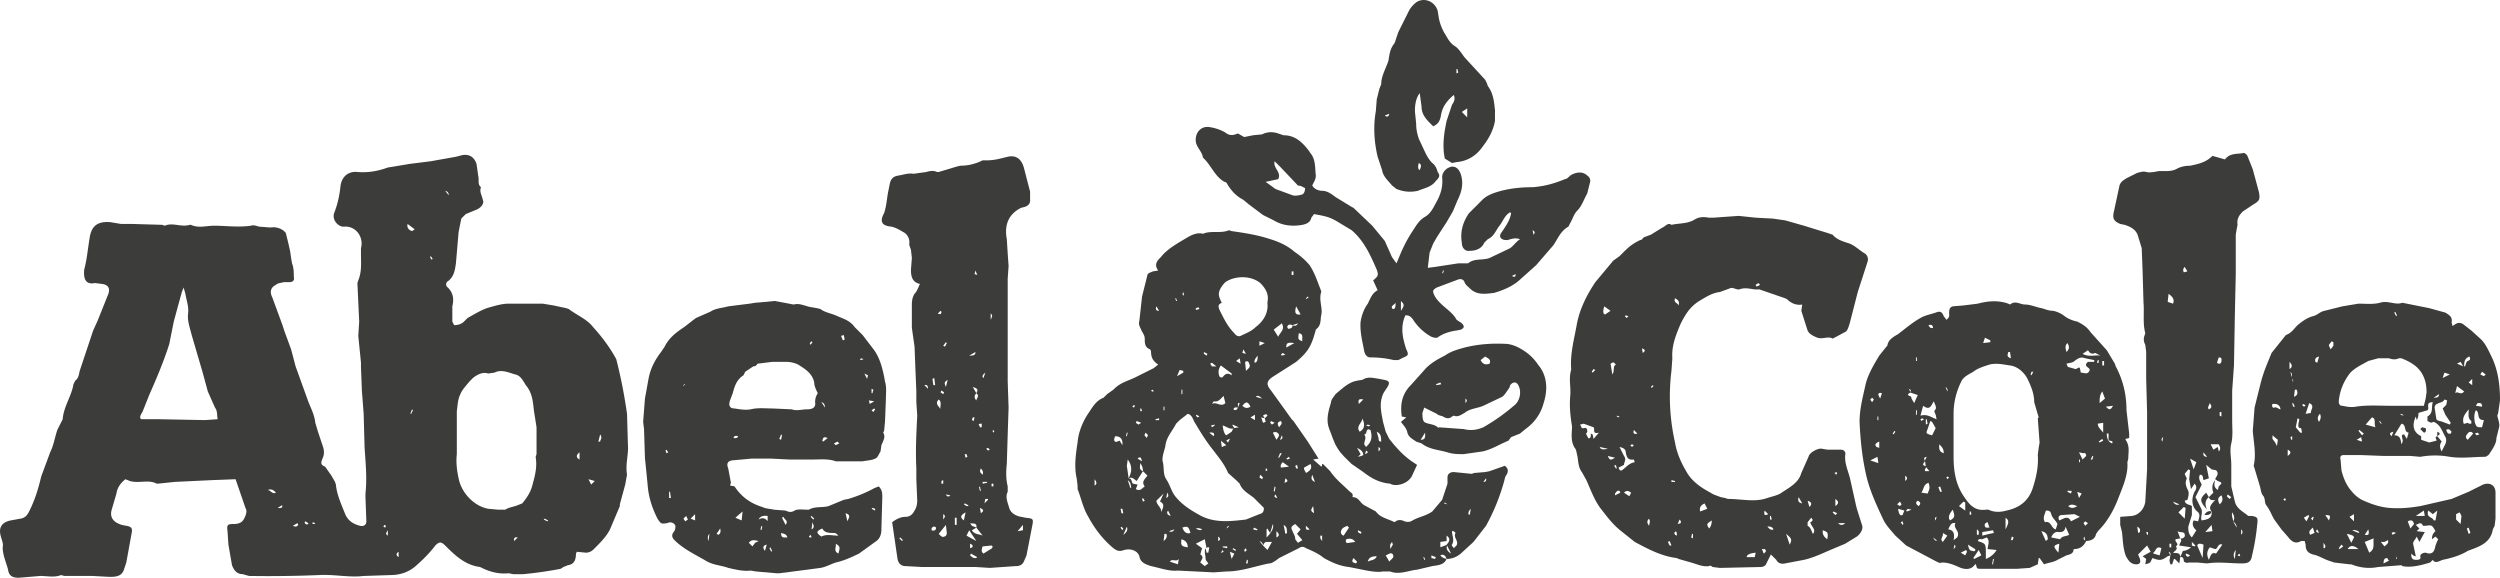
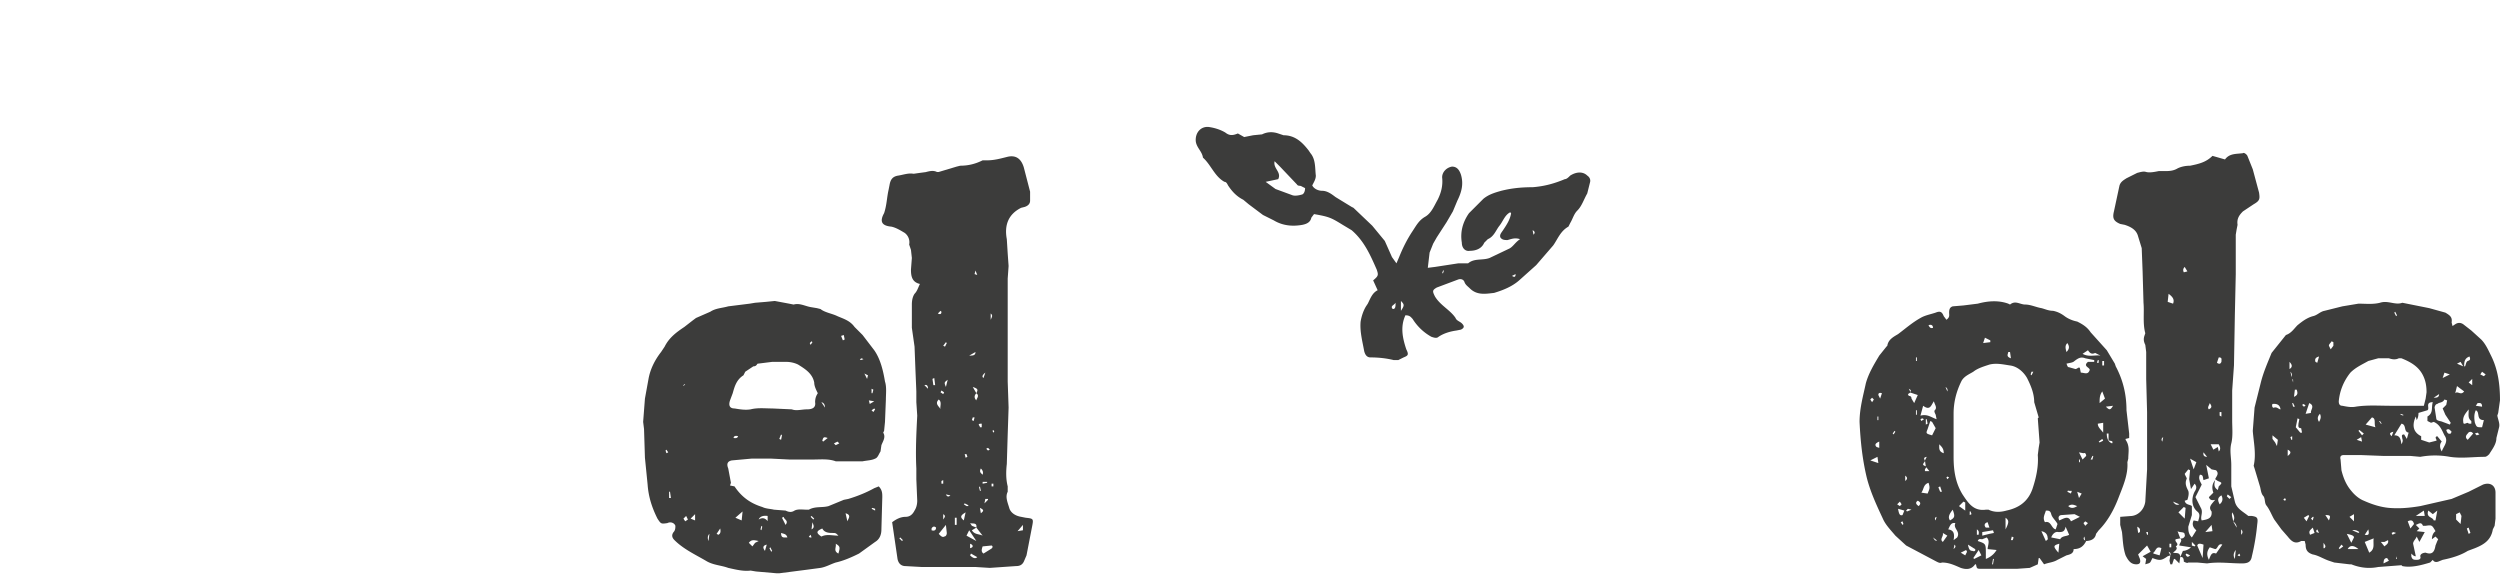
<svg xmlns="http://www.w3.org/2000/svg" id="Layer_1" viewBox="0 0 2791 645">
  <defs>
    <style>.cls-1{fill:#3c3c3b}</style>
  </defs>
-   <path d="M507 363c4 0 8-1 11-4l4-4c9-5 17-10 25-12 7-2 14-4 21-4h38l12 2 14 3 3 1c9 7 20 11 27 20 10 11 19 23 26 36a555 555 0 0 1 12 61l1 34c1 11-3 22-1 34l-2 11-6 22v2l-11 26c-4 8-11 15-18 22-3 3-6 4-9 4l-10-1-1 2c0 7-2 12-9 13l-5 2-3 2a428 428 0 0 1-42 6h-11l-5-1c-10 1-20-1-30-6l-2-1c-16-2-27-12-38-23-5-5-7-6-12-1-6 8-14 16-22 23s-18 10-28 10l-30 1c-16 2-33-2-50-1a1369 1369 0 0 1-78 1l-7-2c-7 0-10-5-12-10l-4-23-1-15c-1-7 0-8 7-8 6 0 10-2 12-7 2-4 3-8 1-11l-11-32-26 1-42 2-19 2h-1c-9-5-20 0-30-3l-5-2c-5 4-9 9-10 16l-5 17c-3 9 1 15 11 18l5 1c6 1 7 3 6 8l-6 33-3 9c-3 7-10 7-16 7l-19-1H72l-4-1c-7 3-15 1-23 1l-24 2c-7 0-11-2-12-9-2-8-6-16-6-25 1-4-1-8-2-12-3-10 1-16 11-18l11-2c6-1 8-5 10-9 6-12 10-25 13-38l10-27c4-8 5-16 8-25l5-10 1-2c1-14 10-26 12-39l2-4c4-3 4-7 5-11l4-12 9-27 2-6 5-11 12-30c2-6 0-10-7-11l-8-1c-10 2-13-4-12-15 3-11 4-23 6-35 2-14 9-19 23-18l12 2h12l34 1 3 1c9-4 18 2 28-1h1c9 4 17 1 26 1 13 0 27 2 41 0 3-1 6 0 9 1l13 1c6-1 13 1 17 6a415 415 0 0 1 5 21l1 7 1 6c2 5 2 10 2 15 1 4-1 6-5 6h-6c-4 1-7 1-9 3-6 3-7 8-4 14l11 30 3 9 7 19 5 19 13 36c3 9 8 17 9 27l3 10 6 18c1 4 1 8-1 12-2 5-2 7 3 9l7 10 4 7 1 3c1 11 6 22 10 32 3 8 9 12 17 14 4 1 7-1 7-5l-1-27v-4c2-18 0-35-1-52l-1-37-2-26-1-26v-5l-3-30 1-16-2-43 1-3c4-10 3-19 3-29v-7c3-11-4-23-16-24h-5c-7-2-11-9-9-15 4-10 6-20 7-29 1-12 9-18 19-17 12 1 23-1 34-5l24-4 24-3 28-5 4-1c9-3 16 0 19 9l2 14c1 4-1 9 3 12-2 5 1 9 2 14 2 4-2 9-7 11l-12 5-5 5-3 15-3 35c-1 7-2 15-9 20-2 1-3 5 0 7 6 6 7 13 5 21v17l2 4Zm49 206h8c5-3 9-3 14-5l5-2c5-6 9-12 11-19 3-11 6-21 4-33l1-3v-30l-3-19c-1-10-2-20-9-28-3-5-6-11-12-12-7-2-15-6-23-2l-7 1c-6-2-12 1-17 5l-4 4c-4 5-8 9-10 14-3 6-3 12-4 19v48c-1 9 0 18 2 27 3 16 17 31 33 34l11 1ZM205 321l-2 5-9 33-5 25c-6 19-14 38-22 56l-8 20c-2 3-4 7-1 8h19l52 1 14-1c-1-5 0-9-3-13l-8-18-6-22-12-41c-2-8-5-16-4-24s-2-15-3-22l-2-7Zm250-71c-1 5 2 7 5 8l3-2-8-6Zm192 263v-8c-4 3-4 6 0 8Zm-348 34c4 1 5 5 9 3q-4-5-9-3Zm361-6 4-4-7-2 3 6Zm-327 45-1-2-5 3c4 2 5 0 6-1Zm-23-19q6 1 5-3l-5 3Zm358-74h2c0-2 3-4 0-8l-2 8ZM497 213l4 5q0-4-4-5ZM341 582l-1 1 1 2c2 1 4 0 3-1l-3-2Zm117-120h1l2-4-1-1-2 5Zm116 142 4-4q-5-1-4 4Zm-144-15 1-2-2-1-1 2 2 1Zm15 27c-3 2-3 4 0 6v-6Zm166-34 1-1-4-2-1 1 4 2Zm-262 1v2h2l1-1-3-1Zm133-293 1-1-2-3-1 1 2 3Zm-49 308v-6c-2 3-3 4 0 6Zm1044-80 8 8c6 9 14 15 21 22 2 2 5 3 4 6v1c7 0 8 6 13 9l13 7c5 7 13 8 21 12 3-3 7-3 11-1 3 1 6 1 9-1 7-4 15-5 22-10l11-13 6-18v-7c0-4 3-6 7-6l20 2 3-1 12-1 5-1 17-6c4 3 4 6 2 10-2 2-2 5-3 8a228 228 0 0 1-20 49l-14 18-12 11c-5 5-11 8-18 8-1-3-3-6-7-4q2 3 7 4c-3 7-10 7-16 8l-17 4c-10 1-20 6-30 2h-8c-6 1-12 0-18-1l-20-4c-10-1-19-5-28-10-6-5-13-8-20-11-3-2-5-2-8 0l-22 11-4 3c-2 1-4 3-7 3-16 3-31 9-48 9l-14 1-20-1-20-1c-10 1-20-3-30-5-6-2-12-4-13-11-2-6-9-9-17-7-5 2-8 1-12-2-12-10-21-22-28-35-6-10-8-21-12-31v-4l-1-8c-3-13-1-27 1-40 1-12 6-24 13-34 4-6 8-13 16-16l4-4 7-5 1-1c7-7 16-9 24-13l20-10 5-4c-6-4-8-8-8-15l-1-2c-6-2-6-7-6-12 0-4-3-7-4-10-2-4-3-6-2-10l3-27 6-24c0-2 4-3 6-4l6-1c-5-7-1-11 3-15 7-9 18-15 28-21 5-3 12-7 19-5 9-4 20 0 29-4l3 1c14 2 27 4 40 8 10 3 21 7 30 15 6 4 12 9 17 15 6 9 9 19 13 29v1c-3 9 2 18 0 26-1 5 0 11-5 15l-1 1c-5 19-9 25-22 36l-25 16c-8 5-9 9-3 16l13 18 10 14 2 2 16 23 12 19-6 1 8 7c2 2 2 0 2-2Zm168 21Zm-263-84 2-5h-2v5c-2 0-4-1-5 2 3 2 4 0 5-2Zm61-92c-3-1-5-1-6 2l1 2c3 0 5-1 5-4q4 2 6-2l-6 2Zm-31 104-4-1 2 6 3-1-1-4 3-3c-1-2-2-2-5 0l2 3Zm-2 142c0-3-2-4-4-5l4 5 5 5 5-9h-6c-2 0-3 2-4 4Zm206-1q-3 6 4 10l-5-10q6-6 0-10v6l-7 1v6l8-3Zm-238-130c-5 2-9-2-13-3q1 9 4 11l6-4 2-4 6-1-7-3v1l2 3Zm-31 134-2-10-10 5 7 5-2 7c5 3 1 6 0 9l5 4 4-3-3-4c0-5-2-9 0-13l1 5h2l1-6h-2l-1 1Zm-87-78c3-6 5-13-1-21l-1 7 2 14c4 0 3 5 5 6l5 1-2 5c5 3 7-1 10-3-4-5 0-8 3-12l-5-5q0-5-3-9c0 4-2 7 3 9l-7 11c-3-2-5-5-9-3Zm66-72-9 7-4 4c-4 8-11 15-12 25-1 5-4 12-3 17 2 7 0 14 4 20s6 14 10 19c8 10 18 16 29 22 16 8 33 6 50 4l15-6c4-1 5-3 5-7l-11-11c-6-5-13-8-16-16l-4-4-9-8c-4-10-11-18-17-26-8-10-14-20-20-30-2-3-3-9-8-10Zm38-124c-4 2-4 3-3 7 5 10 9 19 17 27 2 3 5 4 7 3 6-3 12-5 17-10 8-6 14-15 13-26v-2c2-9-3-16-8-21-11-9-29-8-39-1-3 3-6 7-7 11s1 8 3 12Zm90 265-6-7 4-5-6-6c-5 3-5 4-3 8 1 3 3 5 3 9l3 4 5-3Zm-79-184v-2l-12-9c-3 4-3 8-2 11 0 2 3 3 4 2 3-4 6-5 10-2Zm52-43c2-5 8-8 4-15l-9 7 5 8Zm194 217c0 5 3 10 0 15-1 1 1 2 2 4l3-3c3-5-4-9-1-14l-2-2h-2Zm-325-20c1-4 6-10-1-13l4-9-8 8c0 5 7 8 5 14Zm70-131c-4 4-6 7-11 6l-2 3c5-3 10 4 15-1l-2-8Zm-121 45c-1 2-2 5 0 6 1 1 4-1 5-1l3 5q1-10-8-10Zm218 31-7 4c-1 1 1 4 2 6q8-4 5-10Zm-48 72-1 1v9q9-9 7-15l-3 10-2-3-1-2Zm-95-1q3 8 9 6c-2-7-3-8-9-6Zm-1 13c-1 7 0 8 7 9q0-7-7-9Zm187-13-2-2c-2 1-5 2-6 4-2 3-1 6 2 7l6-9Zm-110-135c-3-6-5-6-9-1 3 3 6 3 9 1Zm151 166 4 7c2-3 6-4 4-8-2-3-5 0-8 1Zm-108-99-7-5q-3 3-2 6l9-1Zm74 84c-3-4-6-4-10-3-1 2-1 5 3 4l7-1Zm-63-233c-1 7-1 7 4 9-1-3 2-8-4-9Zm-25 119c2-3 4-5 2-7s-3-2-6-1l4 8Zm22-149c-2 7-1 10 5 9l-5-9Zm80 285c3-2 8-1 10-6-5 0-9 1-10 6Zm-136-213c3-3 5-4 4-7-1-2-1-5-5-3l1 10Zm-85 213 9 3 1-6c-3 4-7-1-10 3Zm139-244c-8-1-9 0-9 5l9-5Zm-82 109 1 7 5-2-6-5Zm-61 104h-2l-1 8c4-3 4-6 3-8Zm102-199q-5 6-3 8c3-1 3-4 3-8Zm-83 19v-2l-4-1-3 7 7-4Zm107 61c2-3 4-4 2-7-3 1-5 2-2 7Zm7 119 2-1c-1-3 1-6-4-9l2 10Zm-177-8-4 9q6-4 4-9Zm253 35c-3 5 0 5 3 6l1-2-4-4Zm-204-47-3-6q-3 4 3 6Zm46-171-2 1 2 3h5l-5-4Zm-73 84c1-2 2-3 1-4l-2-2-1 2c-1 1 1 2 2 4Zm362 79q-4 4-2 7l1-1 1-6Zm-420-33v7q4-2 0-7Zm37 1 3 9 1-1c-1-2 0-5-4-8Zm209 2-3-8c-1 3-2 6 3 8Zm-118-55 5 4q2-5-5-4Zm25 141 3-6-5-2 2 8Zm-70-31q4 2 6-2l-6 2Zm30-3q5 3 7 1-3-2-7-1Zm123-3q-1 6 4 4l-4-4Zm8-22c-3 5-3 5 1 8l-1-8Zm193-31-3 4q4 0 3-4Zm-385-62-5-2-1 2 3 2 3-2Zm135-27c-3-3-5-4-7-2l7 2Zm-118-103q-2 5 3 5l-3-5Zm-38 226h-2l1 5h2l-1-5Zm394-3Zm-241-184v5l6-3-6-2Zm-26 22 5 3-1-6-4 3Zm42 145 1 1 1-5-1-1-1 5Zm176 72v3l4 1 1-2-5-2Zm-202-154 5 3v-6l-5 3Zm158 139-2 3v5l3-5-1-3Zm-112-298h2v-4h-2v4Zm-139 243-1 6q4-2 1-6Zm66-58 2 2 2-4h-1l-3 2Zm38 38-1 3 3 2 1-2-3-3Zm22-39q4-1 2-5l-2 5Zm-135-22v-2l-4 1v1h4Zm141 65-1 5c3-1 5-2 1-5Zm-12-62-4-2-1 2 2 2 3-2Zm96 124 1-2-4-2v2l3 2Zm-260-113h-1l-1 4h1l1-4Zm101 116v5q4-2 0-5Zm31 30h2v-4h-1l-1 4Zm34-36v7c4-2 3-4 0-7Zm-104-267q-2 3 1 4l-1-4Zm-46 189c-1-4-2-6-5-3l5 3Zm165-3-1-2-3 2 1 1 3-1Zm-13-1h1l3-5h-2l-2 5Zm-108-71h1v-5h-1v5Zm69-50-1 4 4 1-3-5Zm38 166-2-4q-3 3 2 4Zm-63 61h1l2-1-1-2-2 3Zm27-5-1 3 1 1 2-2-2-2Zm-11 3 1-1-3-2-1 1 3 2Zm82-283-1-1-2 2v1l3-2Zm-89 256-1-1-2 3 3-2Zm-105-135-1-1-2 2 2 1 1-2Zm32 5h1v-4h-1v4Zm71 154v-2h-5v1l5 1Zm-97-153h2l-1-3h-1v3Zm74-62 1-2-4-2v2l3 2Zm88-1-3-2-2 2 1 1 4-1Zm155 229h1l-1-3h-1l1 3Zm-255-281v2l4-1-1-2-3 1Zm-47 93-1-2-2 1 1 1h2Zm325 124-1 1a671 671 0 0 1 4 1l-3-2Zm-166-38h2l-1-4-2 1 1 3Zm-33 0h-1v3l2-1-1-2Zm-138 33-1 1 1 3 2-1-2-3Zm127 36 1-1-4-2-1 2 4 1Zm-64-127-3-2-1 1 2 2 2-1Zm-26-132h-1l1 3h1l-1-3Zm43 142v-1l-4 1 1 2 3-2Zm120 123h-2v3l2 3v-6Zm-224-10-1 1 2 3 1-2-2-2Zm725 31-5 10c-1 3-4 4-7 4l-45 1-8-1c-1-1-3-2-4-1-7 1-13-2-20-4l-14-4-2-1c-17-2-32-10-47-18l-15-12c-9-7-15-15-22-24-8-10-12-22-17-33l-5-9c-4-5-4-12-5-18-1-3-1-7-3-9-5-8-3-17-3-24-2-12-3-23-2-34 1-10-2-19 1-29v-2c-1-16 3-31 6-47 3-18 11-34 21-49l10-12 10-12 7-5 2-2c8-8 11-11 21-16 2 0 3-2 4-3l8-3 13-8c3-1 6-6 10-3 9-2 18-1 26-6 5-3 10-3 16-2h5l28-2 19 2 19 1 14 2 21 6 26 8 6 2c4 5 10 7 16 9 8 2 13 8 20 12 3 2 4 6 3 9l-11 34-9 35c-1 3-2 7-4 9l-13 7-2 1c-5-3-11 1-17-1-5-2-9-4-11-8l-7-22 1-7c-6 1-12-1-17-6l-2-1-29-10c-7 1-14-3-22 0-3 1-8-3-11-1l-11 4c-9 1-16 6-23 10-11 7-16 16-21 26-5 12-10 24-9 38l-1 14a232 232 0 0 0 4 80c2 12 7 23 13 33 5 9 14 16 23 21l7 4 8 3 5 1 3 1c15 0 30 4 44-1 6-2 12-3 16-6 9-6 19-11 22-22l8-18c1-5 11-10 15-9l6 1h15c3 0 6 2 5 6-1 10 4 19 6 29l6 27 1 4 6 19c1 4-2 9-6 12l-13 8-19 8c-9 4-18 8-27 10l-21 4c-4 1-8 0-10-4l-6-6Zm-198-142-11-4-4 1 2 4h2c4-1 4 2 4 4 0 1-2 2-1 3l2 4c2 1 3-1 3-3v-2l2 1 1 5 6-7c-8 2-4-4-6-6Zm46 39-1-3c-7 1-8-3-9-8 0-3-2-5-7-6l5 10c3 4 0 7 0 10l-6 3c1 4 3 4 5 2 4-3 7-7 13-8Zm199 80c4-5-2-8-3-13 2-1 4-2 1-5l-4 5v4c4 2 4 6 6 9Zm11-4q-1 6 5 10c1-7 1-8-5-10Zm-85 30h9l1-5q-10 1-10 5Zm-152-216 2 12c3-4 0-9 4-11l-2-2c-1-1-2 0-4 1Zm100 165 8-3-3-6c-4 2-6 4-5 9Zm-107-229c-2 6-1 9 1 9l6-4-7-5Zm207 266c3-6 2-7-4-12l4 12Zm10-53q-2 6 4 7l-4-7Zm-100 35c2-2 3-5 3-9-6 4-6 4-3 9Zm-95-40 6 4 2-4c-3-2-5-3-8 0Zm-18-49-9-2q1 4 9 2Zm0 8c2 5 3 5 8 2l-8-2Zm257 75q4 4 8 0h-8Zm-79 4c3 3 4 4 7 3q-2-4-7-3Zm-170-37v2l6-3-1-2c-3-1-4 2-5 3Zm71-210c1-4 0-6-4-8-2 5 3 5 4 8Zm95 277c3-2 3-4 1-5h-3l2 5Zm-128-39c-3 3-2 5 0 8l1-5-1-3Zm208-14c4-3 4-5 0-8v8Zm-31-6 2 7c2-2 4-5-2-7Zm-53-241-2-2-3 2 1 2 4-2Zm-131 76c3-2 3-4-1-5l1 5Zm36 203 2 1v-3l-1-2-2 2 1 2Zm18 3 2 1v-5h-1l-1 4Zm-18-62v-1l-4-1v2h4Zm-66-19-2 1 2 3h1l-1-4Zm24-35-4-4c-1 4 0 5 4 4Zm142 86c-1 5 0 6 4 4l-4-4Zm-97 15c4-1 4-1 3-4l-1-1-2 5Zm176-10 2-2-4-2-1 1 3 3Zm-73 5h2l-1-4h-1v4Zm-160-225 2-2-3-1-1 1 2 2Zm-35 58-2-1-2 3 1 1 3-3Zm62 19 1 1 2-2-1-1-2 2Zm207 98 1-2-1-1-2 1 2 2Zm-243-64 1-1-3-1v1l2 1Zm57 143h2l-2-5-2 1 2 4Zm-40-112-2-1-2 1 2 2 2-2Z" class="cls-1" />
  <path d="M2329 604c-3 6-7 9-14 9 0 5-4 6-8 7l-10 5c-5 3-10 3-15 5l-5-7h-1l-1 7-9 4-14 1h-40c-5 0-5 0-6-5h-1c-4 6-10 6-16 4-7-3-13-6-21-6-2 1-4 0-6-1l-34-18-12-11c-5-6-11-12-14-19-7-15-14-30-18-46-5-21-7-41-8-62 0-15 4-29 7-43 3-11 9-21 15-31l8-10 1-1c1-7 7-10 12-13 8-6 16-13 25-18 5-3 11-4 17-6 5-2 7-1 9 4l3 4c4-3 3-5 3-8 0-4 1-6 4-7l12-1 16-2c11-3 23-4 34 0l2 1c6-5 11 0 17 0s12 3 18 4c4 1 8 3 13 3 5 1 9 3 13 6s9 5 14 6c6 3 11 6 15 12l18 20 9 15 1 3c8 15 12 31 12 49l3 26v5l-4 1v1c5 7 3 14 3 21l-1 4c1 14-5 27-10 40s-12 26-22 36l-3 4c-1 6-6 8-12 8l-1-5c-2 3 0 4 2 5Zm-180-90 2-4c-5 1-2 3-2 5-3 4-3 4 2 6l-2 3v2h5l-4-5-1-7Zm-16-76-3 2 1 2c2 0 3 1 3 3l3 5 4-9-9-3q3-2-1-4l2 4Zm142 29 1-1-5-17c0-10-4-19-8-27-4-7-11-13-19-14-7-1-15-3-23-1-6 2-13 4-18 8-5 3-10 5-13 10-6 12-9 24-9 37v48c0 15 2 29 10 42 6 9 12 19 26 17h3c6 3 13 3 20 1 14-3 24-10 29-24 4-12 7-25 6-38l1-8 1-6-2-27Zm63-63v-2l-10-2c-5-2-8 0-12 3-2 2-5 2-9 3 1 2 1 4 3 4l7 2c2 0 4-3 5-1l1 5c4 0 8 3 10-3 0-3-8-4-2-9h7Zm-191 49-3 11c8-2 12 2 18 4l-1-5c-1-2-2-4-1-5 3-3 0-6-1-10-3 4-4 11-12 5Zm148 138 2-6c-2-4-6-7-7-11s-3-4-6-4c-1 4-4 8-1 13 7-2 7 7 12 8Zm-76 22c0-4 3-9-1-13l-5 2c-2 0-4-1-5 2 9 3 9 3 9 14v6c5-2 9-5 12-10l-10-1Zm91-16-4-9c-1 6-4 6-8 6-4-1-7 3-8 6l10 2c2-4 7-3 10-5Zm-153-126-2-1-3 9c-2 5-2 5 5 7l4-8-4-7Zm26 113c-5-1-6 3-8 7 7 1 7 6 6 12l4-3c4-7-5-10-2-16Zm116-3c5-2 10-6 13 1l10-5-6-3-14 1c-3 0-5 2-3 6Zm-146-42c-6 2-5 7-8 11l7 1c2-5 3-6 1-12Zm178-148-6 4c7 4 14 1 20 2l-6-3c-4 2-6 0-8-3Zm-105 204-1-3-12 2v4l4-1 4-1 5-1Zm121-158c-3 4-3 8-3 13l6-5-3-8Zm-167 132c-3 4-6 8-3 12 5-3 6-4 3-12Zm118 48 1-10c-7 2-7 3-1 10Zm-14-13c1-1 3-2 2-3 0-4-2-7-7-8l5 11Zm58-131c0 4 3 6 6 10v-11l-6 1Zm-103 118c4-8 4-10 0-13v13Zm-52-26 7 5v-9l-2-1-5 5Zm16 58 1 1 8-4-3-6-6 9Zm122-110 4-4c0-2-1-4-3-3l-5-1 4 8Zm-151 85-5-3c1 4-4 7 0 10l5-7Zm23 10c1 5 2 7 5 7 2 1 4 0 3-2l-8-5Zm-78-40c1 6 2 8 5 7l2-5-7-2Zm235-84h-2q0 9 6 11c2-4-4-2-4-4v-7Zm-45 81q4 4 10 0c-3-1-6-3-10 0Zm-139-59c0-5-2-7-5-10 0 4-1 8 5 10Zm-74 4-8 4 9 3-1-7Zm93 107 5 3 2-4-1-2-6 3Zm118-224c4-4 3-7 1-10-3 3-2 6-1 10Zm-209 100c-5 2-5 4-3 6l3 1v-7Zm121 90c-4 1-4 4-2 6h4l-2-6Zm-5-200 8-1v-2l-6-3-2 6Zm117 201-3-2-2 2 2 3 3-3Zm28-131-8 1c4 4 5 4 8-1Zm-114-53-1-7h-2c0 2-3 5 3 7Zm76 156 3-5-5-2 2 7Zm-180 3c-3 2-2 4 1 6 2-2 3-4-1-6Zm208-156h-2v5h2v-5Zm-175 34q1-3-2-5l2 5Zm-73 2c-3-1-4 0-4 2l2 4 2-6Zm-11 10 2-3-2-2-2 2 2 3Zm63-86c1 2 2 4 5 3 0-3-2-4-5-3Zm156 184-1 2 4 2 1-3h-4Zm-191 16 3 2 2-2-2-3-3 3Zm89 34h2c0-2 1-4-2-6v6Zm17 33h1l1-6h-1l-1 6Zm-27-43Zm-21-54-2-1-1 1 1 2 2-2Zm-49 4c1-1 4-3 0-6v6Zm221-45-1-2-4 3 1 1 4-2Zm-232-10-1-1-2 3 1 1 2-3Zm34-8 2-1-1-5h-1v6Zm-11-11h1v-5h-1v5Zm-5 106-4-1-2 2 1 1 5-2Zm32-26-2 1 2 5h2l-2-6Zm-42 43 1-1-1-3-2 1 2 3Zm15-183h1v-4h-1v4Zm204-1h-1l-1 3h2v-3Zm-73 13h-2l-1 3 1 1 2-4Zm-108 162q-3 1-1 4l1-4Zm175-68h-1l-2 4h2l1-4Zm-15 4h-1v3h1v-3Zm-141 100c2-2 3-3 1-5l-1 5Zm-84-148h-1v4h1v-4Zm51 3-2-1-2 1 1 2 3-2Zm51 107 2-1-1-3h-1v4Zm-37 29v-1l-4-3 2 3 2 1Zm83-1h2l1-3-2-1-1 4ZM981 543c4 4 4 8 4 12l-1 36c0 6-2 11-7 14l-18 13c-8 4-17 8-26 10-6 2-11 5-17 6l-15 2-31 4h-3l-23-2-6-1c-8 1-16-1-25-3-8-3-17-3-25-8-12-7-25-13-35-23-2-2-4-5-1-9 2-2 2-5 2-7-1-3-5-5-9-3-7 1-7 1-11-5-6-12-10-24-11-38l-3-30-1-32-1-8 2-26 4-22c2-11 7-21 14-30l4-6c5-10 13-16 22-22l9-7 4-3 16-7c6-4 13-4 20-6l24-3 6-1 12-1 10-1 16 3 5 1c7-2 13 2 20 3l6 1 4 1c5 4 13 5 19 8 7 3 14 5 19 12l9 9 13 17c7 10 10 23 12 35 2 6 1 14 1 20l-1 25-1 10-1 2c3 5 0 9-2 14l-1 7c-2 3-3 7-6 8-4 2-9 2-14 3h-30c-8-3-17-2-25-2h-27l-20-1h-22l-22 2c-5 1-6 4-4 9l3 16-1 3 5 1c8 12 18 19 31 23 4 2 9 2 13 3l13 1c4 2 7 2 10 0 4-2 9-1 14-1h2c7-4 15-2 22-4l17-7 5-1c10-3 20-7 29-12l5-2Zm-162-54c1 0 4 1 5-2-3-1-5 0-5 2Zm27-83c-1 0-1 3-5 3l-9 6-2 4c-8 5-10 13-12 20l-3 8c-2 6 0 9 5 9 6 1 12 2 18 1 8-2 16-1 24-1l22 1c5 2 11 0 17 0s10-2 9-8c0-4 1-7 3-10-2-4-4-8-4-12-2-10-10-15-18-20-4-2-9-3-13-3h-16l-16 2Zm72 184c-7 3-7 5-1 9 6-3 12-1 19-1-3-3-3-3-7-3-5 0-9-1-11-5Zm-61-7v-7q-8-1-10 4c5-3 8-1 11 3Zm76 24c1 4-3 8 3 11 2-7 2-8-3-11Zm-93 3 3-4 4-2c-5-1-8-2-11 2l4 4Zm-12-29 1-10-8 7 7 3Zm116-8 2 9c1-3 5-7-2-9Zm-65 27c-1-4-4-4-7-5 0 6 3 5 7 5Zm-4-23-2 1 4 8c4-5-2-6-2-9Zm-128-21h2l-1-7h-1v7Zm170-107 4 6q0-5-4-6ZM776 574l-5 5 5 2v-7Zm165-194 2-1-1-5-3 1 2 5ZM766 576l-3 3 2 3 3-2-2-4Zm141 7-1 8c4-2 2-5 1-8Zm30-88-2-2-4 2 2 2 4-2Zm-13-6c-5-2-5 0-6 3l1 1 5-4Zm-70 126 2-7c-4 1-5 3-2 7Zm117-164 5-3-6-1 1 4ZM800 596l2 1c2-1 3-3 2-7l-4 6Zm-8 0q-3 3-1 8l1-8Zm176-173 1-4-4-2 3 6ZM861 616l1-1-2-4-1 1 2 4ZM744 506l2-1-2-3-1 1 1 3Zm229-67h1l1-4-2-1v5Zm-67 137-1 1 3 3 1-1-3-3Zm-57 15 1 1 1-4-1-1-1 4Zm124-133 2 2 2-3-1-1-3 2Zm-68-73 2-3-1-1-2 2 1 2Zm59 16-2-1-2 1 1 1 3-1Zm-199 28h-1l-1 1v1l2-2Zm141 171-1-3-2 2 1 1h2Zm71-30v-2l-3-1-1 1 4 2Zm-107-80 2 1 1-5-1-1-2 5Zm1846 135-3 3c-10 3-21 6-31 4l-1-1-26 2c-10 2-20 1-30-3h-2l-17-2-6-2c-6-2-12-6-18-7-6-2-8-5-8-11l-1-4h-4c-7 4-11 0-15-5l-7-8-8-11c-3-5-5-11-9-16-2-3-1-7-3-10-3-3-3-8-4-11l-6-20-1-3c3-13 0-26-1-39l1-13 1-13 7-28c3-12 8-23 12-33l4-5 8-10 4-5c6-2 9-7 13-11 5-4 10-8 17-10 5-1 8-5 13-6l20-5 18-3c8 0 16 1 24-1 9-3 17 3 25 0l30 6 18 5c5 3 8 5 7 11l1 4 3-2c3-2 6-2 9 0l9 7 11 10c5 5 8 12 11 18 8 16 10 33 10 50l-2 14-1 3c1 5 3 9 2 13l-3 12c0 7-5 13-8 18-1 1-3 3-5 3-13 0-26 2-39 0-11-2-22-2-33 0l-11-1h-30l-26-1h-18c-3 0-5 1-4 5l1 12c2 8 5 16 11 23 4 5 9 9 14 11 9 4 18 7 28 8 12 1 23 0 35-2l35-8 19-8 16-8c8-3 14 1 14 9v29l-1 8-2 4c-2 12-10 17-20 21l-8 3c-8 5-18 8-28 10l-5 2c-3 1-5 0-6-2Zm-158-203q2-4-1-7a2481 2481 0 0 1 3 12v-3l-2-2Zm163 65 5 6c-2 2-3 6 0 11 2-6 8-11 3-18-3-6-5-12-12-15l-3 1-4-2v-5c7-4 4-10 6-16-9 0-3 7-6 9l-10 3q0 5-2 8l-1-4c-5 11-2 18 6 22v4l9 3 8-2c1-1-3-4 1-5Zm-15-34 2-8 1-7c0-7-1-13-4-19-5-10-14-15-24-19h-3c-4 2-8 1-11 0h-12l-11 3c-7 4-14 7-20 13-8 10-12 21-13 32 0 3 1 5 4 5 5 1 10 2 15 1 13-2 26-1 39-1h37Zm-14 165v3c1 4 3 4 6 4s5-1 4-4c0-3 4-4 6-4 8 3 10-2 11-8l2-5 1-2-3-3-4 3q0-6 4-9c-4-7-4-7-11-6h-3c-2-5-5-2-8-1l4 4-3 3 9 1-6 11-3-6c-1 3-4 5-4 8l3 14c-2 0-3-1-5-3Zm43-144 1-2-6-9-3-7 4-4 1-5-3-1c-2 4-6 3-8 5-2 0-3 3-3 4l2 13c1 2 5 2 7 3l8 3Zm-54-1-8 13c7 0 7 5 8 10 1-2 2-4 1-6 0-2-2-5 2-5l3 5 2-7c-6-1-2-9-8-10Zm83-15c-2 4-2 9-1 14 2 5 2 5 8 5l2-8c-9 0-4-9-9-11Zm-8-1c-3 4-7 8-6 14 0 5 5-1 6 2h3v-3c-4-3-3-7-3-11v-2Zm-111 160c7-4 4-10 5-16l-10 4 5 12Zm102-32 1-9-2-4-4 2v6l5 5Zm-30-4h2l2-11-5 4-5-4c-3 8 5 7 6 11Zm-76-107 11 3c-2-4 1-10-4-11l-7 8Zm-67-12 6-1c-1-3 5-8-2-11l-4 12Zm-6 21h2l-1-5c-4 0-3-3-3-5l1-5-2-1-2 10 5 6Zm183-46-8-6-2 8c3-3 6 3 10-2Zm-214 14c-1 2 0 5 2 4 3-1 5 2 7 2q-1-7-9-6Zm224 33c-2-3-5-2-6 0-1 1-4 4 0 7l6-7Zm-156-102-2-1c-1 2-3 3-3 5l2 4 3-4v-4Zm146 27h1c1-2 1-5 3-6 3-1 3-2 2-5-6 2-6 7-6 11Zm-131 187 5 10 3-6c0-2-3-3-8-4Zm-83-110v4l3 4 2 4 1-7-6-5Zm45 103c-3 3-5 4-3 8l5-2-2-6Zm106-7 3 8 4-5c-1-4-3-5-7-3Zm-55 31c-6-5-10-4-12 0h12Zm73-43-9 6h10l-1-6Zm-40 33-4 2h-4l4 5c2-2 5-3 4-7Zm-5 26 6-3-2-3c-3 0-4 2-4 6Zm66-207 8-4-6-2-2 6Zm-173 87c4-3 4-5 0-7v7Zm2-105v8q5-3 0-8Zm8 31h-2l-1 8c5-2 4-5 3-8Zm69 160 1-1q-4-3-8-2l7 3Zm11-4-4 6c5 1 5-1 4-6Zm131-173-4-3-2 3 4 2 2-2Zm-186 53c1-2 3-5 1-9-3 3-3 6-1 9Zm-4-67 2 1 2-7c-4 1-5 3-4 6Zm186 50c0-5-3-4-5-4l-2 3 7 1Zm-193 122-1-1-5 3 3 4 3-6Zm50-2-5 3 5 5v-8Zm103-94c1 3 2 5 5 4l1-2c-2-2-3-4-6-2Zm-135 95 4 6c2-5 2-6-4-6Zm40-87-5 3 6 2-1-5Zm81-44c3 0 6 0 6-4l-6 4Zm51 41-2-2-3 1 2 2 3-1Zm-12 104-2 1 2 6 2-1-2-6Zm-6-180-3-5-4 2 7 3Zm10 21v-7l-4 4 4 3Zm-123 56 2-2-5-4-1 1 4 5Zm-21 124-2-2-3 4 1 1 4-3Zm54-123 2-5c-4 1-5 2-2 5Zm-110-37h-1l1 4h2l-2-4Zm23 127h-1l-2 2 2 2 1-4Zm-11-126-2 1 2 2 2-1-2-2Zm22 155v6h1c2-2 1-3-1-6Zm86-144v1l3 1v-1l-3-1Zm-6-114-1 1 2 4 1-1-2-4Zm1 276h1v-3l-1 3Zm0-29-3-1-2 1 1 2 4-2Zm-124-39-2 2 2 1 1-1-1-2Zm36 35-1 1v2l3 1-2-4Zm71-118h1l-2-3h-1l2 3Zm-100 18h1v-4l-2 1 1 3ZM1027 317c-9-2-10-9-10-16l1-13-1-9-2-6c1-5-1-10-5-13-5-3-10-6-15-7-11-1-13-6-8-15 3-9 3-17 5-26l1-5c1-6 3-10 10-11 6-1 11-3 17-2l14-2c4-1 8-2 12 0h2l20-6 4-1c9 0 17-2 25-6h5c8 0 15-2 23-4 9-2 15 2 18 12l7 27v10c0 4-3 6-6 7l-4 1c-14 7-19 19-16 35l1 16 1 14-1 14v115l1 29-1 30-1 33c-1 9-1 17 1 25v6c-3 6 0 12 2 19 2 5 7 8 13 9l5 1c9 1 9 1 7 11l-6 31-3 7c-2 4-5 5-9 5l-29 2-16-1h-60l-18-1c-5 0-8-3-9-8l-6-41c4-3 9-6 15-6 5 0 8-3 10-7 2-3 3-7 3-11l-1-24v-12c-1-20 0-39 1-59l-1-15v-12l-1-24-1-26-3-21v-26c0-5 1-9 3-12 3-3 4-7 6-11Zm63 122c2-4 2-5-4-7l4 7c-3 3-2 6 0 8 0-2 4-5 0-8Zm0 150c1-6-4-4-7-5l2 3 5 2-5 3c3 5 8 4 12 6l-7-9Zm-34-3-8 10 2 2c1 1 3 2 4 1 2 0 3-2 3-4l-1-9Zm51 23-10 1c-1 3-2 6 1 8l8-5c2-1 3-3 1-4Zm-57-152c-1-3 2-8-2-11-5 5 1 8 2 11Zm29 141 11 6-8-12-3 6Zm57-5 6-1v-6l-6 7Zm-36-177q-5 4-2 6l2-6Zm-24 165 2-9c-5 3-7 5-2 9Zm-33-159-2 1 1 7h2l-1-8Zm41 196-1 2q5 5 8 2l-7-4Zm-39-29c-2-2-4-1-5 1v2c3 1 5 0 5-3Zm61-239v9c-1-3 4-6 0-9Zm-48 74c-4 3-4 3-2 8l2-8Zm10 154h-2v8h2v-8Zm27-55c-2 4 0 5 2 7 1-3 0-5-2-7Zm-14 42v-1l-4-2-1 1 3 2h2Zm-28 9v6c2-3 3-4 0-6Zm29-177c4 0 7 0 7-4l-7 4Zm-26 155q2 4 5 1l-5-1Zm23-45h-2l1 4 2-1-1-3Zm28 36h2v-3h-2v3Zm-11-70c-6 0-2 2-2 4h2v-4Zm-91 127-1 1 3 3 1-1-3-3Zm80 8-2-1v5c4-1 3-3 2-4Zm12-70v2l5-1v-1h-5Zm8-36-2-2-2 1 2 2 2-1Zm-52-62 1-2-3-2-1 2 3 2Zm-2-92-1-1-3 3c4 2 4-1 4-2Zm43 219 1 6c4-3 3-4-1-6Zm-37-184-1-1-3 4 2 1 2-4Zm-21 51c0-3-1-5-4-4l4 4Zm67 124v-1h-3l-1 5 4-4Zm-52-18h2v-4l-2 1v3Zm43 3-1 1 1 4h1l-1-5Zm-9-74 2 1 1-4h-2l-1 3Zm25 13-1-2-1 1 1 2 1-1Zm-19-175-2-5-1 4 3 1Z" class="cls-1" />
  <path d="m2434 622-1 7-5-5h-1l-2 6h-2l-1-4 1-6q1-3-2-4l2 4-3 1c-7 5-9 5-17 2l-2 4c-1 2-3 2-6 3l1-6-4-3 9-5-4-7-10 10 2 5c1 4 0 6-4 6-6 0-9-4-12-10-3-9-3-17-4-26l-2-8v-9l13-1c8-1 14-8 15-16l2-36v-64l-1-37v-30l-1-8c-2-4-2-7-1-10l1-3c-3-11-1-23-2-34l-1-35-1-26-4-13c-2-8-9-11-15-13l-5-1c-7-3-9-6-7-14l6-28c1-5 5-7 8-9l12-6c4-1 7-2 10-1 4 1 9 0 14-1h6c5 0 10 0 15-3 4-2 9-3 14-3 10-2 18-4 25-11l14 4c5-7 13-6 20-7 1-1 4 1 5 3l6 15 7 26c1 7 1 9-6 13l-12 8c-4 4-7 8-6 15l-1 5-1 6v44l-1 45-1 57-2 28v33c0 9 1 18-1 26s0 16 0 24v24l4 17c2 8 9 11 15 16h4c6 1 7 2 6 9a252 252 0 0 1-6 36c-1 6-4 8-11 8-13 0-26-2-39 0l-11-1h-10c-1 1-3 0-5-1q0-6-4-5l3-7c2 0 6-1 9-4l-13-2c0-3 4-5 1-8 3 1 6-2 5-4 0-4-5-2-8-4l3 8-5 1c-2 3 5 5 0 8 3 3-1 5-3 7 3 1 8-1 8 5Zm59-40q3-4-1-10c-1 4 1 7 1 10l4 7q0-4-4-7Zm-27-27 5-5q-3-8 2-14c-1 4-2 8 3 11l1-4c4-4 4-4-1-6l-3-2c1-3 5-6 1-10l-5-1-6-5 3 15-6 2c-1-3 0-6-4-6-2 4 0 7 2 11l-7 14 6 12c3 5-1 10 1 14 6-1 12-2 11-10-4-5 0-8 4-13-4 1-6 0-7-3Zm-19 45 5-8q-6-5-3-11l5 1c1-4 3-8-1-11-6-5-7-14-3-22 2-3 3-6 0-9l-4 6-2-11 1-10-2-1-4 5c1 3 3 5 2 6-2 5 0 9 2 13 1 3 0 7-1 10l-3 1c1 5 6 4 8 6v10l-4 13c0 4 0 8 4 12Zm27 18 7-10c-5-2-5 5-8 5l-6-2c-3 4-4 8-1 14 2-5 3-9 8-7Zm-21-9 6 14 1-15c-3-1-6-2-7 1Zm-14-30 1-12-2-1-6 6 7 7Zm37-80 1 5c3-3 1-6 0-8h-9l3 6 5-3Zm-55-171-1 9 6 2c2-5-1-8-5-11Zm-17 289v1l7 2 2-8c-6-3-6 3-9 5Zm41-105a5663 5663 0 0 0 4 12l3-8-7-4Zm35 41c-5 3-4 6-2 10q5-4 2-10Zm-18 41 8-1-1-7-7 8Zm13-189c3 2 4 1 5-1 0-3 1-5-3-5l-2 6Zm21 209q-4 5-1 10l1-10Zm-70-54q3 5 7 3l-7-3Zm41-110c-1 3-3 5-1 7 4-2 3-4 1-7Zm-7 55q-1 5 4 5l-4-5Zm-21-207c-2 2-2 4-1 6l4-1-3-5Zm-52 297 2-1c0-2 1-4-3-6l1 7Zm115 2q3-3 0-6v6Zm-61 21-1 1c1 2 2 4 5 1l-4-2Zm-44-21h1v-3h-2l1 3Zm53 13 1-1-4-4v4l3 1Zm-26-3h-2v4h2v-4Zm56-147h-2v4l2 1v-5Zm9 97 2-2-4-3-1 2 3 3Zm11 61-2 2 2 1 1-1-1-2Zm-85-130q-3 2-1 5l1-5Zm-846-136c-6 13-3 26 1 38 3 6 2 7-3 9l-6 3h-5c-8-2-17-3-26-3-4 0-6-3-7-7-2-11-5-22-4-33 1-6 3-12 6-17l2-3c3-6 5-12 11-15l-5-11c6-5 6-6 4-12-7-16-14-32-28-44l-10-6c-13-8-15-9-32-12l-3 4c-1 5-5 7-10 8-11 2-22 1-32-5l-12-6-16-12-6-5c-8-4-13-10-17-16-1-2-2-4-4-4-11-6-15-19-24-27-1-7-7-11-8-18-1-10 6-18 16-16 6 1 12 3 17 6 5 4 9 3 14 1l7 4 10-2 10-1c6-3 12-3 18-1l6 2c13 0 21 8 28 17l2 3c6 7 5 17 6 25 0 4-2 7-4 11 2 4 7 6 11 6 6 0 11 4 15 7l18 11 2 1 21 20 14 17 8 18 5 7 3-7c4-10 9-20 15-29 4-6 7-12 14-16s10-12 14-19c4-8 6-16 5-25 0-6 5-11 11-12 5 0 8 3 10 9 3 10 1 19-4 29l-5 12-7 12-11 17-4 7-4 10-2 17 8-1 26-4h11c7-6 16-3 24-6l21-10c5-2 7-7 13-11-6-2-10 0-14 1-3 0-6 0-8-3-1-3 1-5 3-8 4-6 8-12 9-19l-1-1c-6 3-8 10-12 15s-6 12-13 15l-4 4c-3 7-10 9-16 9-5 1-9-3-9-9-2-12 1-23 8-33l16-16c6-5 13-7 20-9 12-3 23-4 35-4 13-1 24-4 36-9 2 0 4-2 6-4 8-5 15-4 19 0 3 2 4 5 3 8l-3 12c-4 7-6 14-11 19-4 4-5 9-8 14l-2 4c-9 5-12 14-17 21l-19 22-19 17c-8 7-18 11-28 14-9 1-19 3-27-5-2-2-5-4-6-7s-4-4-7-3l-24 9c-5 3-5 4-2 10 6 10 17 15 23 24 1 3 5 4 7 6 3 3 3 5-1 7l-5 1c-7 1-14 3-20 7-2 2-5 1-8 0-9-5-16-12-21-20-2-2-3-4-8-4Zm-156-149 11 8 19 7c3 1 8 0 11-1 2-1 3-4 3-7l-4-2c-1-1-4 0-5-2l-19-20-6-6c-2 8 8 12 4 20l-14 3Zm151 144c4-6 4-7 0-11v11Zm-6-9c-2 3-5 3-4 6l1 1c3 0 3-3 3-7Zm154-76q3-3-1-5l1 5Zm-24 46c3 2 4 1 4-2l-4 2Zm-76-6h-1l-1 3h1l1-3Z" class="cls-1" />
-   <path d="m1621 182-8-5c-3-14-1-28 2-42l6-18c2-3 4-6 2-11-7 6-12 12-14 21-1 6-2 11-9 14-6-6-13-12-13-22l-2-15c-5 6-6 17-5 24l1 10c0 6 1 11 3 17l7 15c2 4 4 8 8 12 3 2 5 6 6 10 3 4 2 6-2 10-5 7-13 8-20 11-9 2-16 1-24-2l-5-4c-4-5-10-10-11-17l-5-15c-4-17-5-34-2-51l1-13 3-12 2-5c0-9 5-17 8-26l1-6c1-5 2-9 6-14l4-12 12-24c2-4 6-8 9-10 9-5 20 0 23 10l1 6c1 7 3 12 6 18 4 6 6 12 13 16 4 3 7 8 10 12l23 25 2 4 1 3c6 8 7 17 8 27v12c-2 11-7 20-14 29-7 10-17 16-29 17l-5 1Zm17-51v-10l-6 4 6 6Zm-54 51q-2 6 1 8c1-3 3-6-1-8Zm-38-53q4 3 5-2l-5 2Zm80-47 2-1-1-4h-1v5Zm61 406-3 4c-10 4-19 10-29 12l-21 3c-6 0-12 0-18-2-10-3-20-3-29-10l-6-2c-4-3-9-5-10-11-1-4-4-7-7-11l6-5-5-1c-2-13 0-25 10-35l17-19c6-6 13-10 21-14 7-5 15-7 22-9 16-4 32-5 48-4 7 1 13 4 19 8s11 9 15 15c11 13 11 29 6 44-3 11-10 21-20 28l-6 5-10 4Zm-97-33-2 6c0 3 0 8 2 10 4 3 12 2 16 7v-1l28 2c8 2 15 1 22-2a215 215 0 0 0 34-24c7-5 9-16 5-23-2-4-6-4-9 0l-1 3c-3 4-5 8-8 10l-21 10c-7 3-15 3-21 8-4 2-7 5-12 3l-2 1c-3 3-7 2-10 0-2-1-5-1-7-3l-14-7Zm68-57-5 4c3 6 7 5 10 4 2-5-2-6-5-8Zm-67 85-5 8c6 0 5-4 5-8Zm18-54-1-2-5 2 1 1 5-1Zm27 21q3-3 0-5v5Z" class="cls-1" />
-   <path d="m1582 519-6 13c-4 7-14 11-22 9l-2-1c-12-1-21-6-30-13l-13-9c-6-6-12-11-16-18-4-6-6-14-9-21-4-10-1-20 2-30 0-3 3-6 5-9 6-5 12-11 20-14l4-1 6-1c6-4 12-2 19-1l5 1c6 1 7 3 4 8l-4 6c-6 11-3 22-1 33l3 11 4 8c7 9 15 18 25 25l6 4Zm-57-20c7-6 7-12 5-19-6-3-3 5-7 5 3 4 0 7 0 11l2 3Zm-4-32c0 5-8 9-3 15 7-4 5-10 3-15Zm-5 43 4-1 2-1q0-5-7-8l4 7-3 3Zm21-28 2 7c0 2 0 4 3 4 0-7-1-9-5-11Zm-15-36c-5-1-6 0-5 5l5-5Zm17 58c2-2 3-3 0-5v5Zm-15 3c2-1 5-2 1-4l-1 4Zm6-32-3-1-2 1 3 1 2-1Zm939 96c-1 4-4 4-8 4 2-4 5-5 8-4Zm235-94 4 1c1 3 0 5-2 5l-4-4 2-2Zm17 10v-5l2 1c2 2-1 3-2 4Zm-255 68c-4 3-5 8-2 14-8-9-9-12-1-19l3 5Z" class="cls-1" />
</svg>